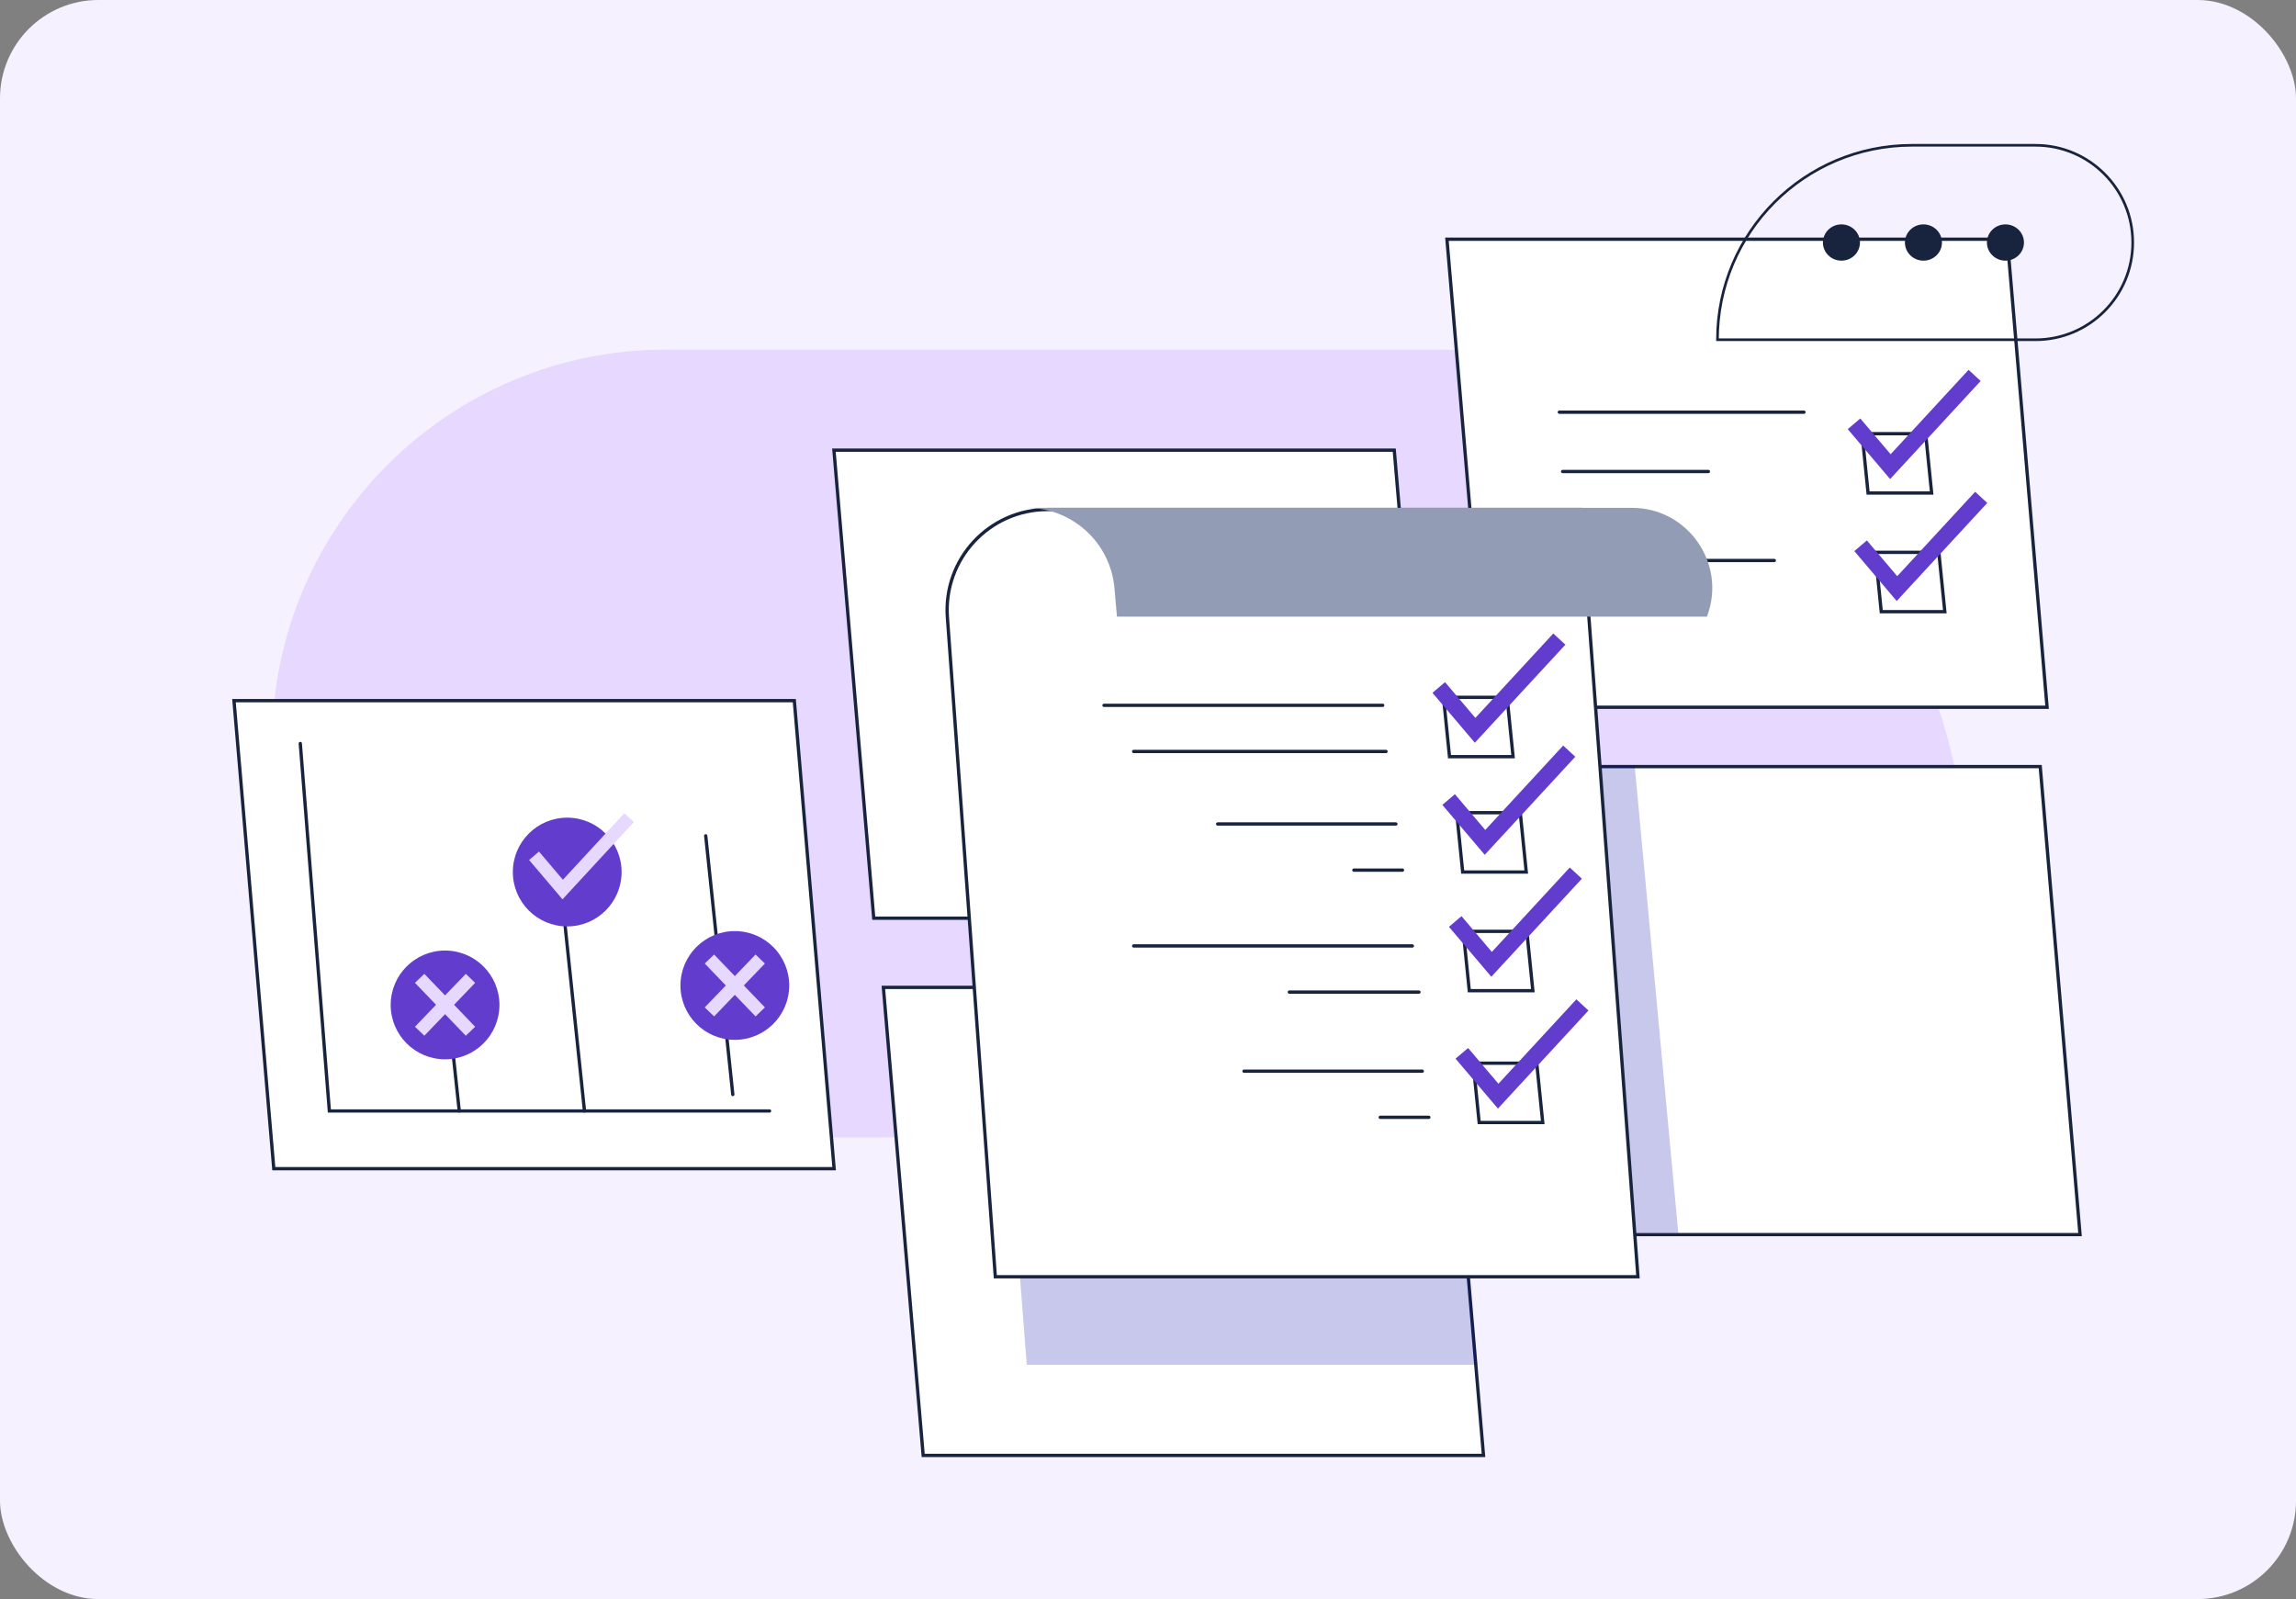
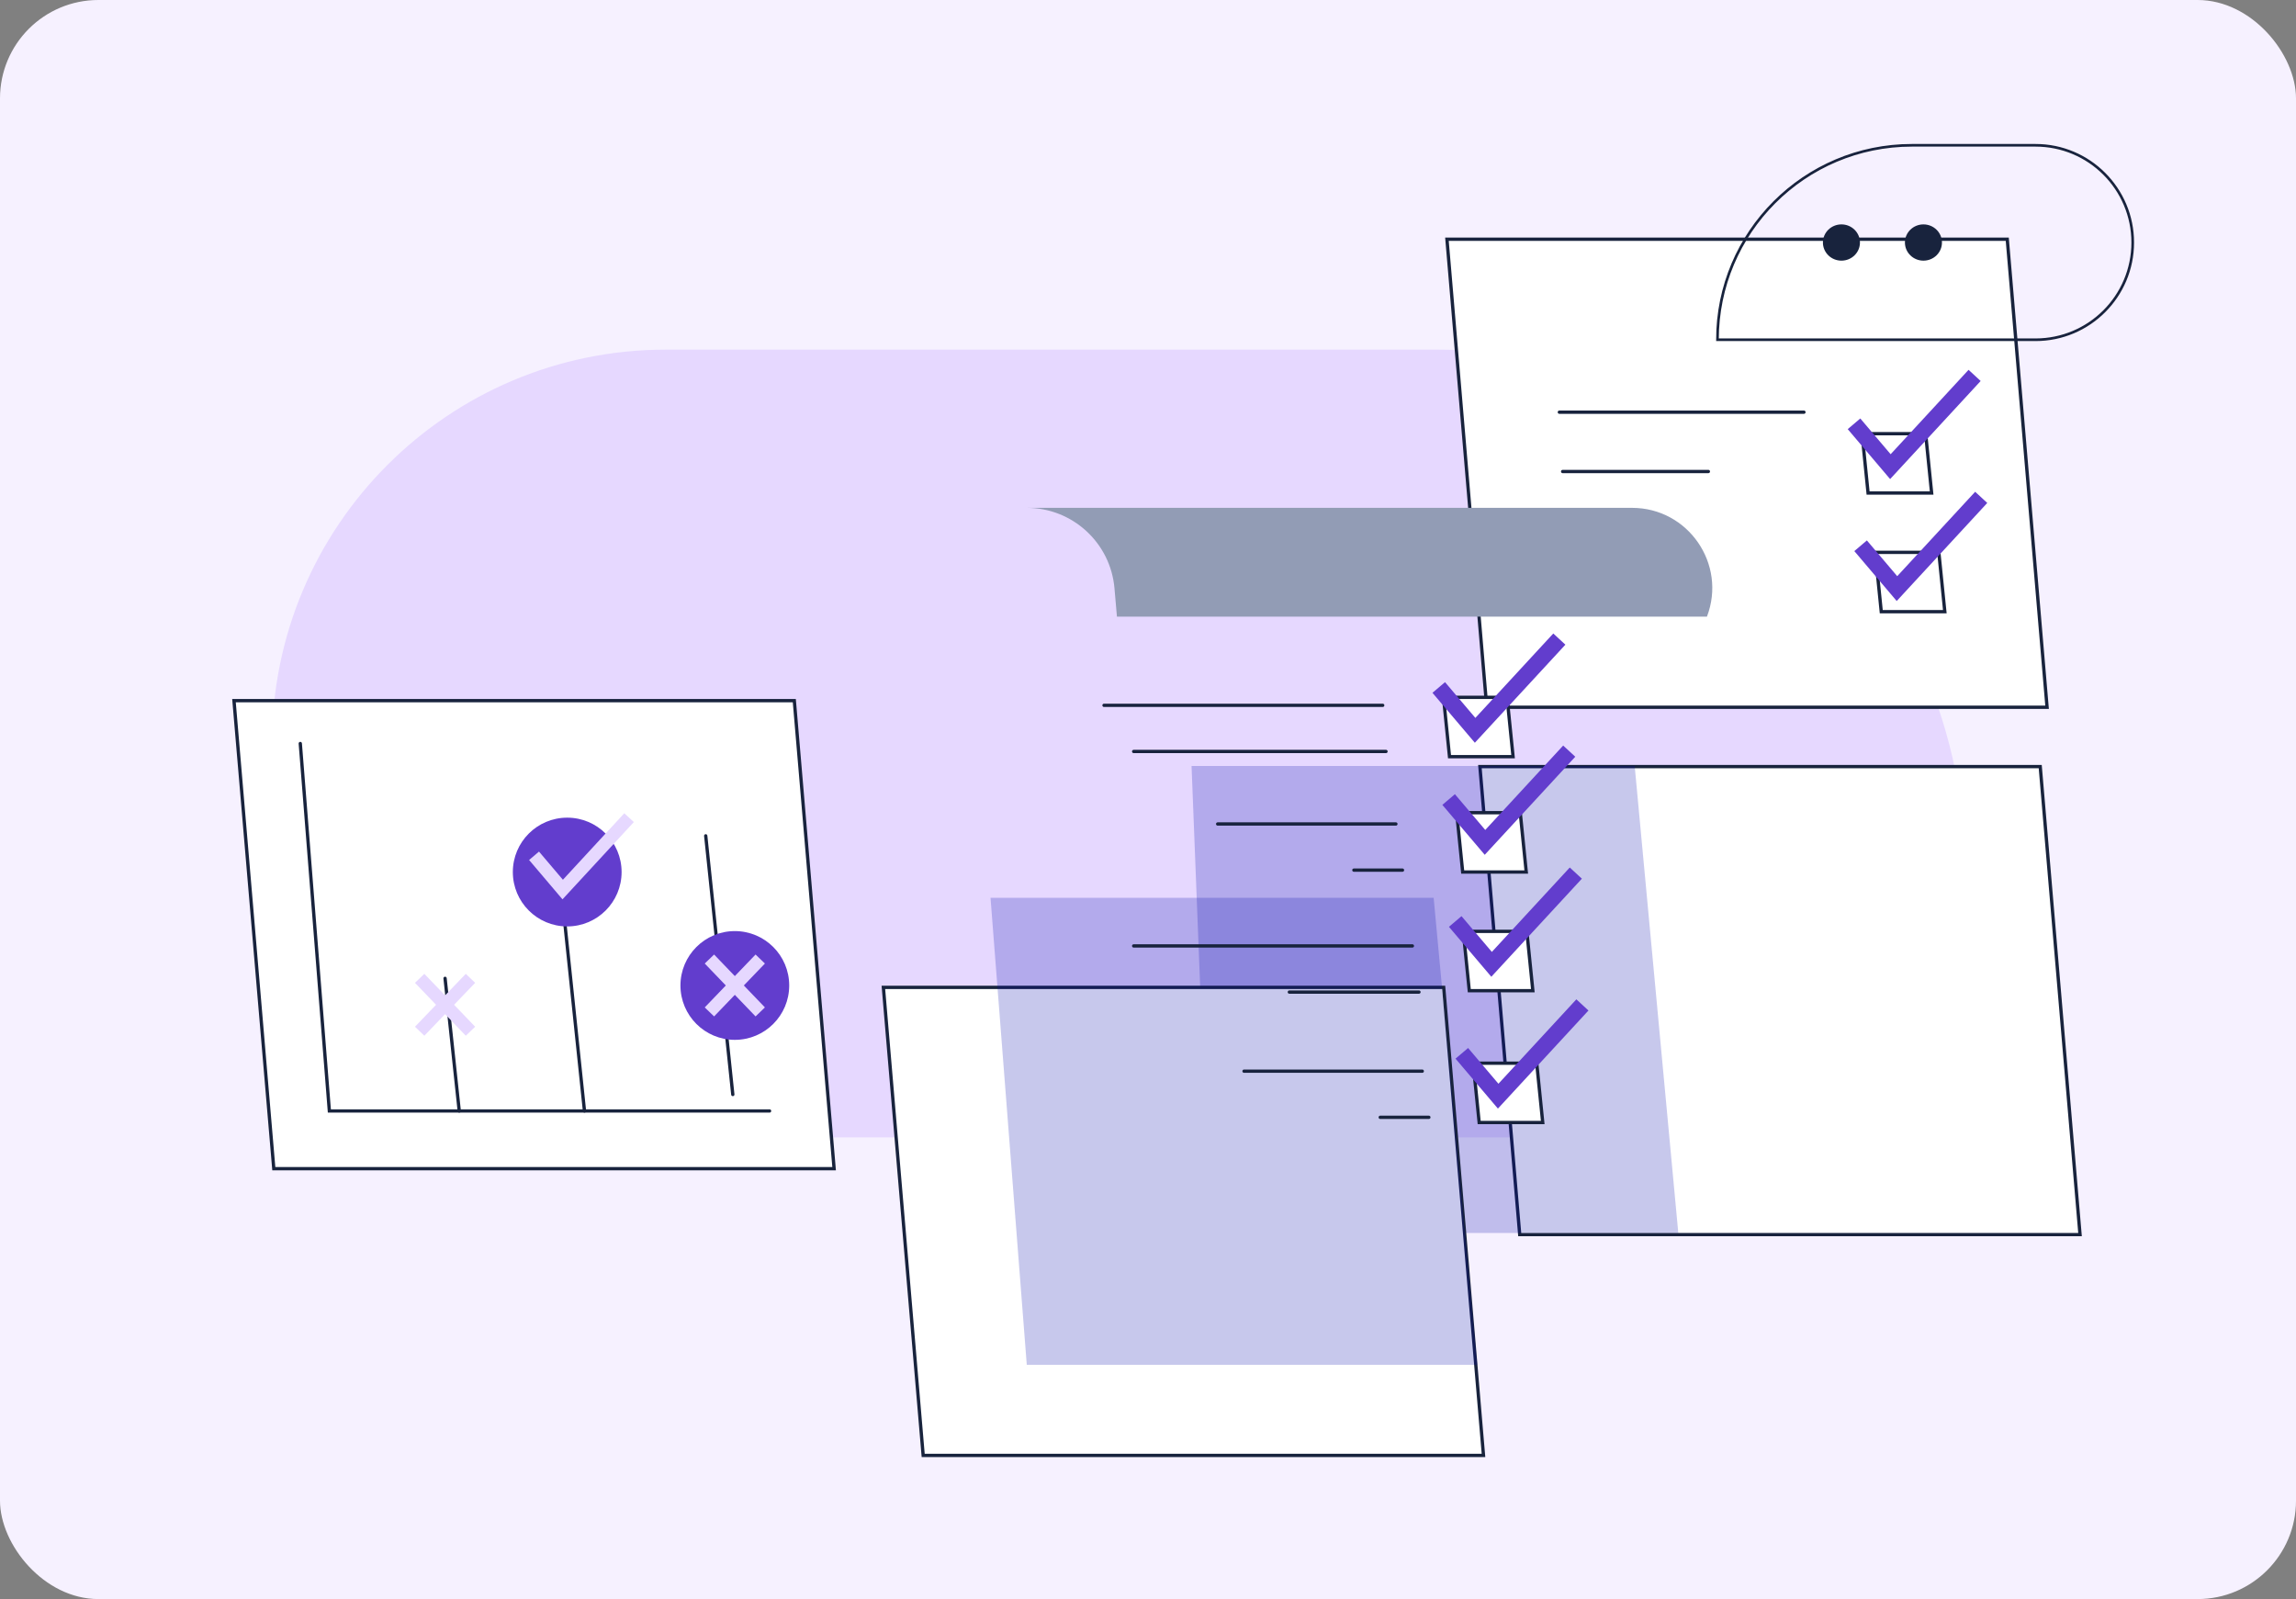
<svg xmlns="http://www.w3.org/2000/svg" width="560" height="390" viewBox="0 0 560 390" fill="none">
  <rect x="0" y="0" width="560" height="390" fill="#808080" stroke="none" />
  <rect width="560" height="390" rx="24" fill="#F6F1FF" />
  <path d="M479.528 213.89C479.528 142.858 421.945 85.275 350.913 85.275H162.411C109.358 85.275 66.351 128.282 66.351 181.335C66.351 234.387 109.358 277.394 162.411 277.394H479.528V213.89Z" fill="#E6D8FF" />
  <path d="M353.352 58.346H352.914L352.951 58.782L362.591 172.124L362.623 172.492H362.992H498.848H499.286L499.248 172.056L489.608 58.714L489.577 58.346H489.208H353.352Z" fill="white" stroke="#18233D" stroke-width="0.804" stroke-linecap="round" />
  <path d="M469.305 105.773H469.668L469.705 106.134L471.086 119.8L471.131 120.242H470.687H455.991H455.628L455.592 119.881L454.21 106.215L454.165 105.773H454.61H469.305Z" fill="white" stroke="#18233D" stroke-width="0.804" stroke-linecap="round" />
  <path d="M452.197 103.362L461.067 113.812L481.612 91.56" stroke="#623DCD" stroke-width="4.019" />
  <path d="M472.519 134.711H472.883L472.919 135.073L474.301 148.738L474.346 149.181H473.901H459.206H458.843L458.806 148.819L457.425 135.154L457.38 134.711H457.824H472.519Z" fill="white" stroke="#18233D" stroke-width="0.804" stroke-linecap="round" />
  <path d="M453.806 133.104L462.675 143.554L483.221 121.302" stroke="#623DCD" stroke-width="4.019" />
  <path d="M380.328 100.529H439.987" stroke="#18233D" stroke-width="0.804" stroke-linecap="round" />
  <path d="M381.132 114.998H416.676" stroke="#18233D" stroke-width="0.804" stroke-linecap="round" />
-   <path d="M381.132 136.702H432.752" stroke="#18233D" stroke-width="0.804" stroke-linecap="round" />
  <path d="M361.391 186.961H360.953L360.99 187.397L370.631 300.74L370.662 301.108H371.031H506.887H507.325L507.287 300.672L497.647 187.329L497.616 186.961H497.247H361.391Z" fill="white" stroke="#18233D" stroke-width="0.804" stroke-linecap="round" />
  <path opacity="0.219" fill-rule="evenodd" clip-rule="evenodd" d="M398.703 186.815L409.34 300.706H295.069L290.624 186.815H398.703Z" fill="#0005AA" />
  <path d="M418.892 82.863C418.892 56.67 440.125 35.436 466.319 35.436H496.463C509.559 35.436 520.176 46.053 520.176 59.15V59.15C520.176 72.246 509.559 82.863 496.463 82.863H418.892V82.863Z" stroke="#18233D" stroke-width="0.643" stroke-linecap="round" />
  <path fill-rule="evenodd" clip-rule="evenodd" d="M449.131 63.571C451.625 63.571 453.647 61.592 453.647 59.15C453.647 56.708 451.625 54.729 449.131 54.729C446.636 54.729 444.614 56.708 444.614 59.15C444.614 61.592 446.636 63.571 449.131 63.571Z" fill="#18233D" />
  <path fill-rule="evenodd" clip-rule="evenodd" d="M469.132 63.571C471.626 63.571 473.648 61.592 473.648 59.15C473.648 56.708 471.626 54.729 469.132 54.729C466.637 54.729 464.615 56.708 464.615 59.15C464.615 61.592 466.637 63.571 469.132 63.571Z" fill="#18233D" />
-   <path fill-rule="evenodd" clip-rule="evenodd" d="M489.133 63.571C491.627 63.571 493.649 61.592 493.649 59.15C493.649 56.708 491.627 54.729 489.133 54.729C486.638 54.729 484.616 56.708 484.616 59.15C484.616 61.592 486.638 63.571 489.133 63.571Z" fill="#18233D" />
  <path d="M215.895 240.819H215.457L215.494 241.255L225.134 354.598L225.166 354.966H225.535H361.391H361.828L361.791 354.53L352.151 241.187L352.12 240.819H351.751H215.895Z" fill="white" stroke="#18233D" stroke-width="0.804" stroke-linecap="round" />
  <path opacity="0.219" fill-rule="evenodd" clip-rule="evenodd" d="M349.669 218.969L360.306 332.86H250.432L241.59 218.969H349.669Z" fill="#0005AA" />
-   <path d="M203.836 109.792H203.398L203.435 110.228L213.076 223.571L213.107 223.938H213.476H349.332H349.77L349.733 223.503L340.092 110.16L340.061 109.792H339.692H203.836Z" fill="white" stroke="#18233D" stroke-width="0.804" stroke-linecap="round" />
  <path d="M57.509 170.885H57.071L57.108 171.321L66.749 284.663L66.78 285.031H67.149H203.005H203.443L203.406 284.595L193.765 171.252L193.734 170.885H193.365H57.509Z" fill="white" stroke="#18233D" stroke-width="0.804" stroke-linecap="round" />
  <path d="M73.241 181.335L80.332 270.957H187.696" stroke="#18233D" stroke-width="0.804" stroke-linecap="round" />
  <path d="M142.558 270.957L135.955 207.872" stroke="#18233D" stroke-width="0.804" stroke-linecap="round" />
  <path d="M178.731 266.938L172.128 203.853" stroke="#18233D" stroke-width="0.804" stroke-linecap="round" />
  <path d="M112.012 270.957L108.553 238.61" stroke="#18233D" stroke-width="0.804" stroke-linecap="round" />
  <path fill-rule="evenodd" clip-rule="evenodd" d="M138.346 225.948C145.671 225.948 151.609 220.01 151.609 212.685C151.609 205.359 145.671 199.421 138.346 199.421C131.02 199.421 125.082 205.359 125.082 212.685C125.082 220.01 131.02 225.948 138.346 225.948Z" fill="#623DCD" />
-   <path fill-rule="evenodd" clip-rule="evenodd" d="M108.553 258.358C115.878 258.358 121.816 252.42 121.816 245.094C121.816 237.769 115.878 231.831 108.553 231.831C101.227 231.831 95.289 237.769 95.289 245.094C95.289 252.42 101.227 258.358 108.553 258.358Z" fill="#623DCD" />
  <path fill-rule="evenodd" clip-rule="evenodd" d="M179.226 253.612C186.552 253.612 192.49 247.674 192.49 240.349C192.49 233.024 186.552 227.085 179.226 227.085C171.901 227.085 165.963 233.024 165.963 240.349C165.963 247.674 171.901 253.612 179.226 253.612Z" fill="#623DCD" />
-   <path d="M231.071 150.556C230.039 136.353 241.283 124.261 255.524 124.261H385.578L399.495 311.395H242.762L231.071 150.556Z" fill="white" stroke="#18233D" stroke-width="0.804" stroke-linecap="round" />
  <path d="M370.431 198.215H370.794L370.831 198.577L372.212 212.242L372.257 212.685H371.812H357.117H356.754L356.718 212.323L355.336 198.658L355.291 198.215H355.736H370.431Z" fill="white" stroke="#18233D" stroke-width="0.804" stroke-linecap="round" />
  <path d="M372.038 227.154H372.401L372.438 227.515L373.82 241.181L373.865 241.623H373.42H358.725H358.362L358.325 241.262L356.943 227.596L356.898 227.154H357.343H372.038Z" fill="white" stroke="#18233D" stroke-width="0.804" stroke-linecap="round" />
  <path d="M340.463 200.963H296.99" stroke="#18233D" stroke-width="0.804" stroke-linecap="round" />
  <path d="M342.07 212.217H330.214" stroke="#18233D" stroke-width="0.804" stroke-linecap="round" />
  <path d="M374.45 259.308H374.813L374.85 259.669L376.232 273.335L376.277 273.777H375.832H361.137H360.774L360.737 273.416L359.355 259.75L359.31 259.308H359.755H374.45Z" fill="white" stroke="#18233D" stroke-width="0.804" stroke-linecap="round" />
  <path d="M346.894 261.252H303.421" stroke="#18233D" stroke-width="0.804" stroke-linecap="round" />
  <path d="M348.501 272.506H336.645" stroke="#18233D" stroke-width="0.804" stroke-linecap="round" />
  <path d="M367.216 170.081H367.579L367.616 170.442L368.998 184.108L369.042 184.55H368.598H353.903H353.539L353.503 184.189L352.121 170.523L352.076 170.081H352.521H367.216Z" fill="white" stroke="#18233D" stroke-width="0.804" stroke-linecap="round" />
  <path d="M350.912 167.669L359.782 178.119L380.327 155.867" stroke="#623DCD" stroke-width="4.019" />
  <path d="M130.256 208.72L137.244 216.953L153.432 199.421" stroke="#E6D8FF" stroke-width="3.167" />
  <path d="M173.03 233.899L185.424 246.799" stroke="#E6D8FF" stroke-width="3.167" />
  <path d="M102.356 238.61L114.75 251.51" stroke="#E6D8FF" stroke-width="3.167" />
  <path d="M185.423 233.899L173.029 246.799" stroke="#E6D8FF" stroke-width="3.167" />
  <path d="M114.749 238.61L102.355 251.51" stroke="#E6D8FF" stroke-width="3.167" />
  <path d="M353.324 195L362.194 205.45L382.739 183.198" stroke="#623DCD" stroke-width="4.019" />
  <path d="M354.932 224.743L363.801 235.193L384.347 212.941" stroke="#623DCD" stroke-width="4.019" />
  <path d="M356.539 256.897L365.409 267.347L385.954 245.094" stroke="#623DCD" stroke-width="4.019" />
  <path d="M337.247 172.025H269.272" stroke="#18233D" stroke-width="0.804" stroke-linecap="round" />
  <path d="M338.051 183.278H276.502" stroke="#18233D" stroke-width="0.804" stroke-linecap="round" />
  <path d="M344.481 230.705H276.506" stroke="#18233D" stroke-width="0.804" stroke-linecap="round" />
  <path d="M346.09 241.959H314.474" stroke="#18233D" stroke-width="0.804" stroke-linecap="round" />
  <path fill-rule="evenodd" clip-rule="evenodd" d="M250.432 123.859C261.572 123.859 270.862 132.38 271.824 143.478L272.423 150.386H416.331C421.21 137.583 411.753 123.859 398.051 123.859L250.432 123.859Z" fill="#929CB5" />
</svg>